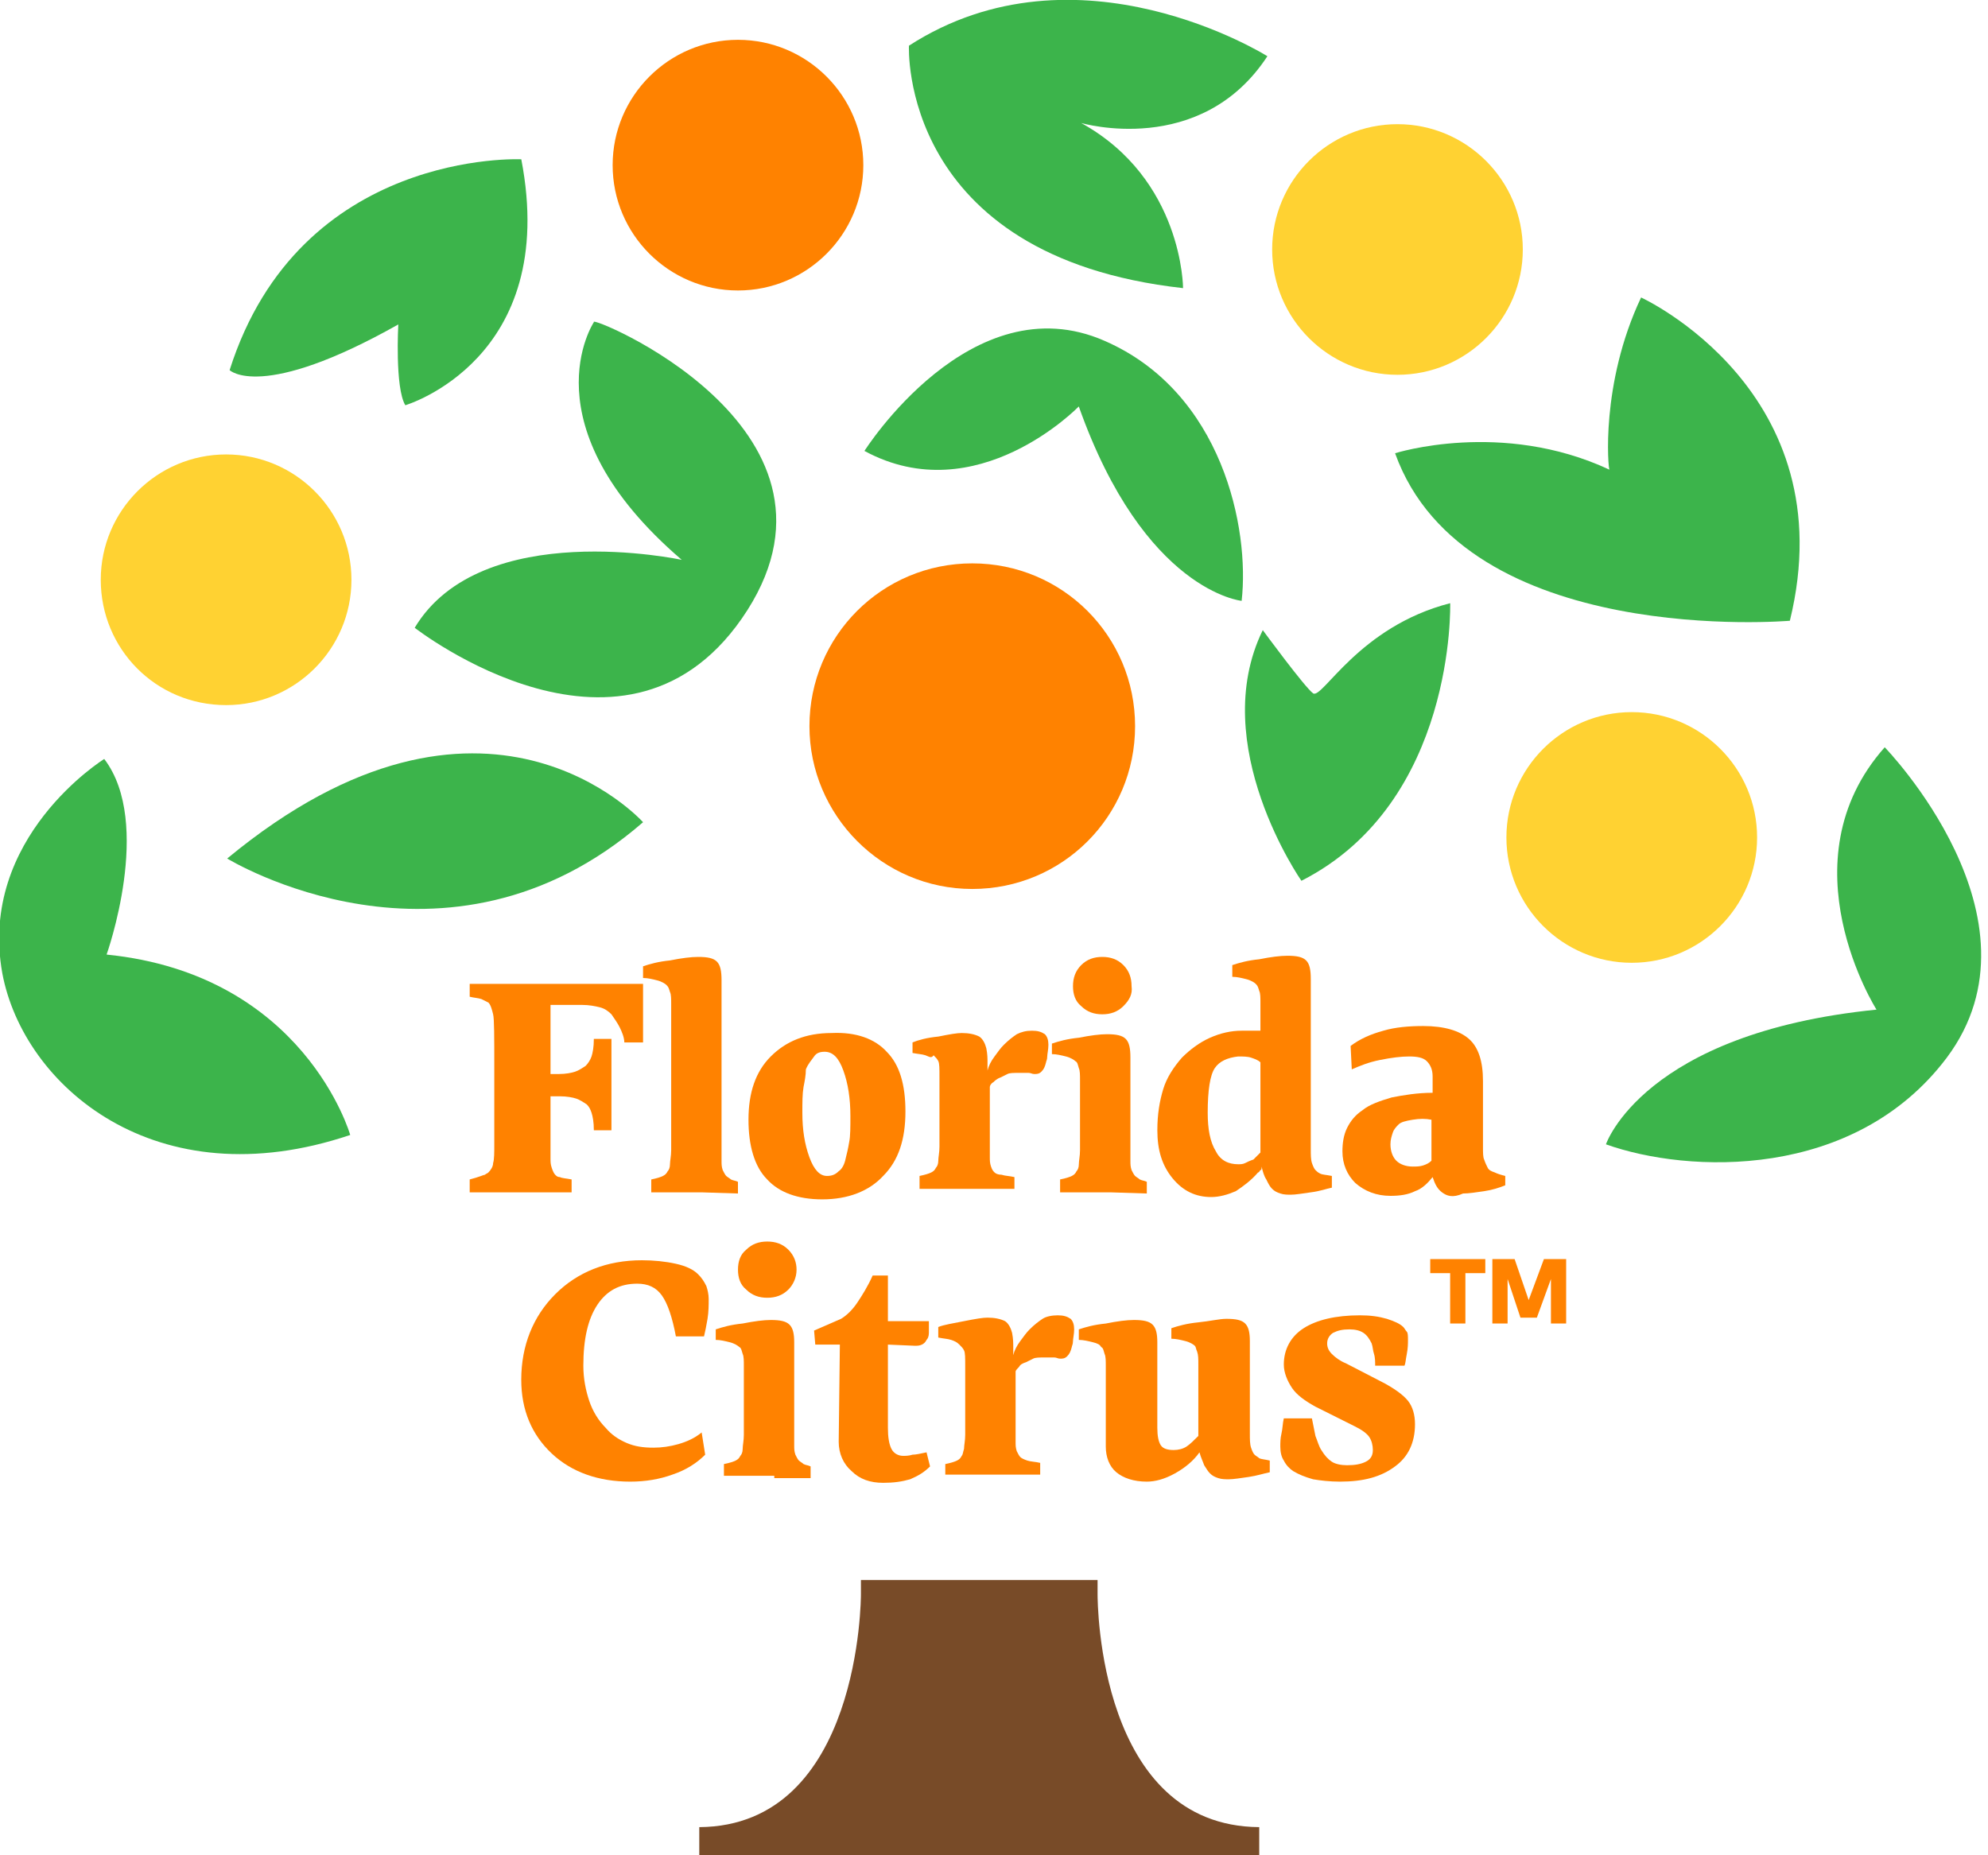
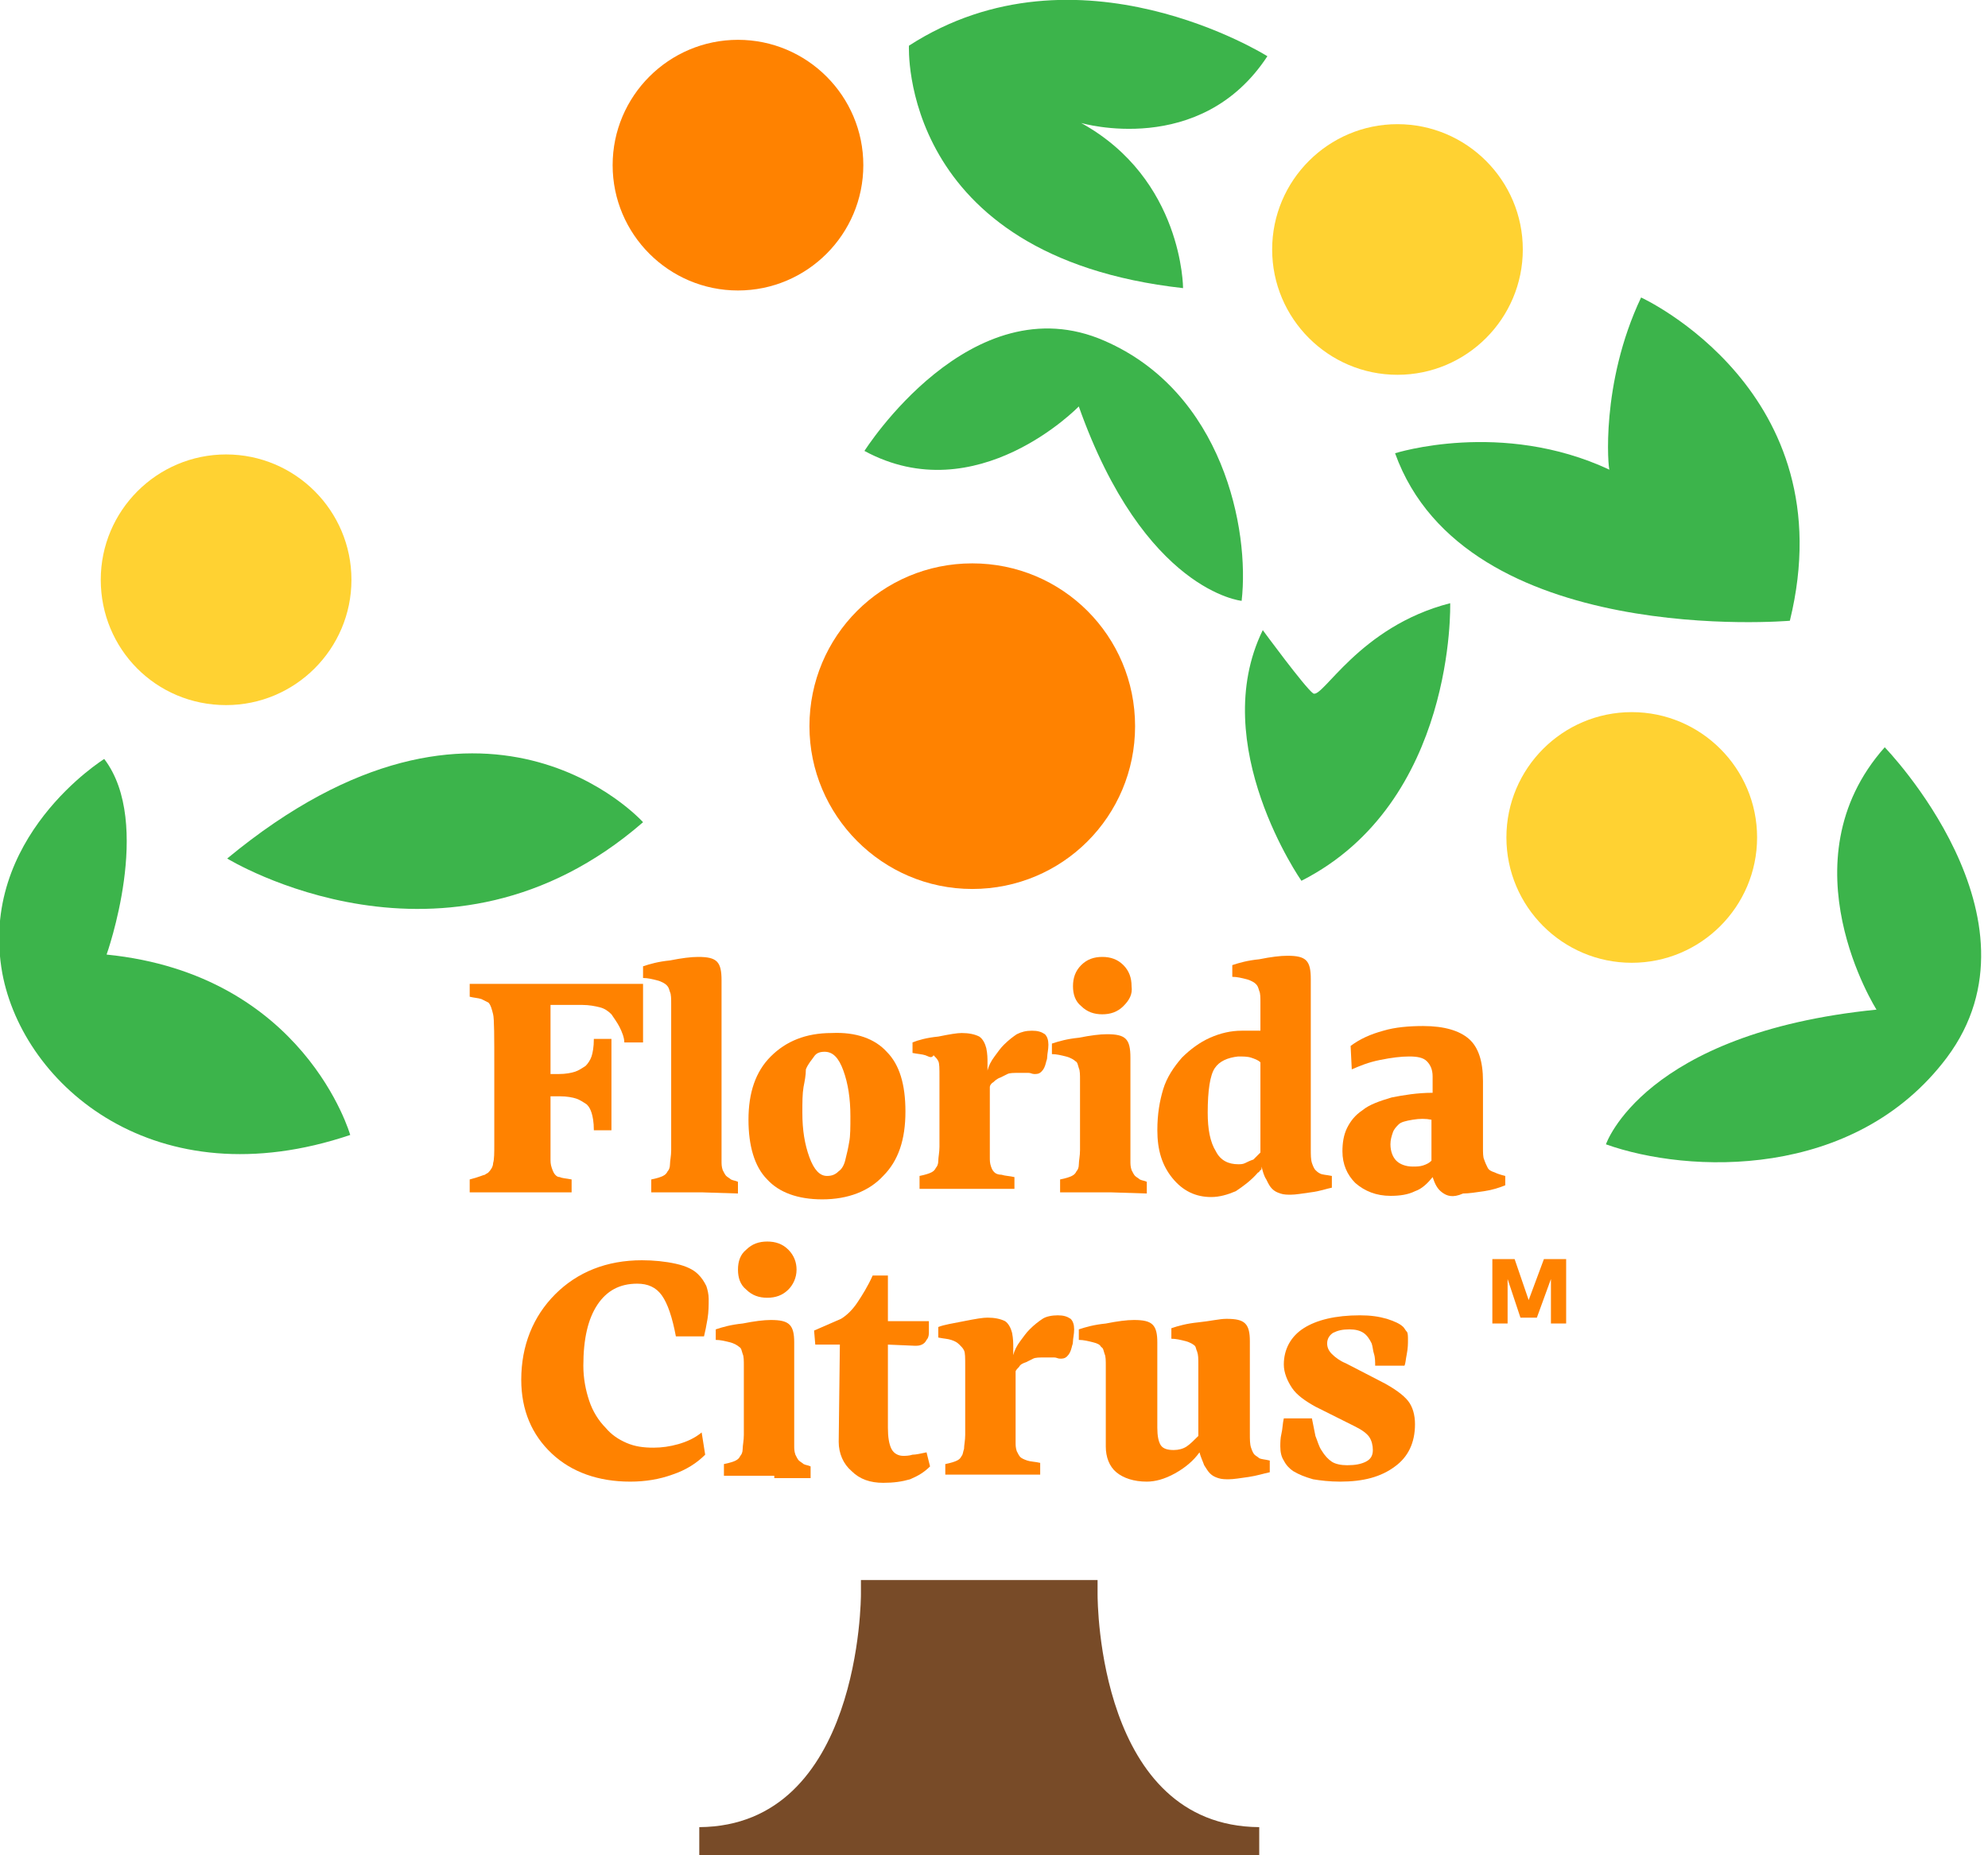
<svg xmlns="http://www.w3.org/2000/svg" width="60" height="56" viewBox="0 0 60 56" fill="none">
  <path d="M38.005 56H21.105V55.151C25.984 55.116 25.984 48.187 25.984 48.116V47.692H33.126V48.116C33.126 48.399 33.161 55.116 38.005 55.151V56Z" fill="#784B28" />
  <path d="M3.041 17.5C3.041 15.414 4.738 13.717 6.824 13.717C8.91 13.717 10.607 15.414 10.607 17.5C10.607 19.586 8.91 21.283 6.824 21.283C4.703 21.283 3.041 19.586 3.041 17.5Z" fill="#FFD232" />
  <path d="M18.49 4.985C18.49 2.899 20.187 1.202 22.273 1.202C24.359 1.202 26.056 2.899 26.056 4.985C26.056 7.071 24.359 8.768 22.273 8.768C20.187 8.768 18.49 7.071 18.49 4.985Z" fill="#FF8200" />
  <path d="M45.465 25.278C45.465 23.192 47.162 21.495 49.248 21.495C51.334 21.495 53.031 23.192 53.031 25.278C53.031 27.364 51.334 29.061 49.248 29.061C47.162 29.061 45.465 27.364 45.465 25.278Z" fill="#FFD232" />
  <path d="M24.43 21.919C24.43 19.197 26.622 17.005 29.344 17.005C32.066 17.005 34.258 19.197 34.258 21.919C34.258 24.641 32.066 26.833 29.344 26.833C26.622 26.833 24.43 24.606 24.43 21.919Z" fill="#FF8200" />
  <path d="M38.395 7.53C38.395 5.445 40.092 3.748 42.177 3.748C44.263 3.748 45.96 5.445 45.96 7.53C45.96 9.616 44.263 11.313 42.177 11.313C40.092 11.313 38.395 9.616 38.395 7.53Z" fill="#FFD232" />
-   <path d="M15.733 4.808C15.733 4.808 9.051 4.49 6.93 11.172C6.93 11.172 7.884 12.126 12.021 9.793C12.021 9.793 11.915 11.702 12.233 12.232C12.233 12.232 16.899 10.854 15.733 4.808Z" fill="#3CB44B" />
  <path d="M43.768 18.207C43.768 18.207 43.945 24.217 39.278 26.586C39.278 26.586 36.415 22.485 38.112 19.02C38.112 19.02 39.384 20.753 39.632 20.929C39.915 21.106 41.011 18.914 43.768 18.207Z" fill="#3CB44B" />
-   <path d="M17.925 9.722C17.925 9.722 15.839 12.833 20.576 16.899C20.576 16.899 14.531 15.591 12.516 18.949C12.516 18.949 18.985 24.005 22.556 18.419C26.091 12.869 17.713 9.475 17.925 9.722Z" fill="#3CB44B" />
  <path d="M56.883 22.556C56.883 22.556 61.903 27.717 58.757 31.924C55.964 35.636 50.944 35.424 48.469 34.541C48.469 34.541 49.6 31.182 56.635 30.475C56.635 30.475 53.807 26.02 56.883 22.556Z" fill="#3CB44B" />
  <path d="M38.251 1.697C38.251 1.697 32.524 -1.909 27.433 1.379C27.433 1.379 27.115 7.742 35.706 8.697C35.706 8.697 35.706 5.409 32.63 3.712C32.63 3.712 36.236 4.773 38.251 1.697Z" fill="#3CB44B" />
  <path d="M6.857 25.914C6.857 25.914 13.469 29.98 19.408 24.818C19.408 24.818 14.635 19.48 6.857 25.914Z" fill="#3CB44B" />
  <path d="M49.53 8.979C49.53 8.979 55.717 11.808 54.02 18.737C54.02 18.737 44.227 19.586 42.105 13.681C42.105 13.681 45.323 12.656 48.575 14.177C48.54 14.177 48.292 11.596 49.53 8.979Z" fill="#3CB44B" />
  <path d="M10.57 34.258C10.57 34.258 9.192 29.414 3.217 28.813C3.217 28.813 4.631 24.854 3.146 22.909C3.146 22.909 -0.672 25.278 0.07 29.379C0.707 32.773 4.702 36.237 10.57 34.258Z" fill="#3CB44B" />
  <path d="M15.908 35.99H15.555C15.413 35.99 15.236 35.99 14.989 35.99H14.494H14.176V35.601C14.459 35.53 14.6 35.459 14.635 35.459C14.671 35.424 14.706 35.424 14.741 35.389C14.812 35.318 14.883 35.212 14.883 35.106C14.918 35 14.918 34.788 14.918 34.54C14.918 34.434 14.918 34.293 14.918 34.081C14.918 33.868 14.918 33.727 14.918 33.621V32.242C14.918 31.288 14.918 30.757 14.883 30.616C14.848 30.475 14.812 30.333 14.741 30.262C14.671 30.227 14.6 30.192 14.529 30.156C14.423 30.121 14.317 30.121 14.176 30.086V29.697C14.671 29.697 15.06 29.697 15.378 29.697C15.696 29.697 15.908 29.697 16.014 29.697H16.58H18.348C18.772 29.697 19.161 29.697 19.408 29.697V31.465H18.843C18.843 31.323 18.772 31.146 18.701 31.005C18.63 30.863 18.524 30.722 18.454 30.616C18.348 30.51 18.241 30.439 18.1 30.404C17.959 30.369 17.782 30.333 17.57 30.333H16.615V32.419H16.863C17.075 32.419 17.252 32.384 17.358 32.348C17.464 32.313 17.57 32.242 17.676 32.172C17.747 32.101 17.817 31.995 17.853 31.889C17.888 31.783 17.923 31.606 17.923 31.358H18.454C18.454 31.5 18.454 31.677 18.454 31.853V32.666V33.586C18.454 33.762 18.454 33.975 18.454 34.116H17.923C17.923 33.868 17.888 33.692 17.853 33.586C17.817 33.48 17.782 33.409 17.711 33.338C17.605 33.267 17.499 33.197 17.393 33.161C17.287 33.126 17.11 33.091 16.898 33.091H16.615V34.965C16.615 35.071 16.615 35.141 16.651 35.247C16.686 35.353 16.721 35.424 16.757 35.459C16.792 35.495 16.827 35.53 16.898 35.53C16.969 35.566 17.075 35.566 17.252 35.601V35.99H15.908Z" fill="#FF8200" />
  <path d="M21.176 35.99C20.964 35.99 20.716 35.99 20.398 35.99C20.08 35.99 19.832 35.99 19.656 35.99V35.601C19.832 35.566 19.939 35.53 20.009 35.495C20.08 35.459 20.115 35.424 20.151 35.353C20.186 35.318 20.221 35.247 20.221 35.141C20.221 35.035 20.257 34.894 20.257 34.717V30.298C20.257 30.157 20.257 30.015 20.221 29.944C20.186 29.838 20.186 29.803 20.115 29.732C20.08 29.697 19.974 29.626 19.832 29.591C19.691 29.555 19.55 29.52 19.408 29.52V29.167C19.62 29.096 19.868 29.025 20.221 28.99C20.575 28.919 20.858 28.884 21.07 28.884C21.353 28.884 21.529 28.919 21.636 29.025C21.741 29.131 21.777 29.308 21.777 29.591V30.263C21.777 30.439 21.777 30.545 21.777 30.651V35.035C21.777 35.141 21.777 35.212 21.812 35.318C21.848 35.389 21.883 35.459 21.918 35.495C21.954 35.53 22.024 35.566 22.06 35.601C22.13 35.636 22.201 35.636 22.272 35.672V36.025L21.176 35.99Z" fill="#FF8200" />
  <path d="M24.252 32.808C24.216 33.02 24.216 33.267 24.216 33.586C24.216 34.116 24.287 34.54 24.428 34.929C24.57 35.318 24.746 35.495 24.959 35.495C25.1 35.495 25.206 35.459 25.312 35.353C25.418 35.283 25.489 35.141 25.524 34.964C25.559 34.823 25.595 34.681 25.63 34.469C25.666 34.293 25.666 34.01 25.666 33.692C25.666 33.161 25.595 32.702 25.453 32.313C25.312 31.924 25.135 31.747 24.888 31.747C24.746 31.747 24.64 31.783 24.57 31.889C24.499 31.995 24.393 32.101 24.322 32.278C24.322 32.454 24.287 32.631 24.252 32.808ZM26.762 31.747C27.15 32.136 27.327 32.737 27.327 33.55C27.327 34.399 27.115 35.035 26.655 35.495C26.231 35.954 25.595 36.202 24.817 36.202C24.075 36.202 23.509 35.99 23.155 35.601C22.767 35.212 22.59 34.575 22.59 33.798C22.59 32.985 22.802 32.348 23.262 31.889C23.721 31.429 24.322 31.181 25.1 31.181C25.842 31.146 26.408 31.358 26.762 31.747Z" fill="#FF8200" />
  <path d="M27.93 31.853C27.824 31.818 27.718 31.818 27.541 31.783V31.464C27.718 31.394 27.965 31.323 28.319 31.288C28.672 31.217 28.884 31.181 29.026 31.181C29.238 31.181 29.415 31.217 29.556 31.288C29.662 31.358 29.733 31.5 29.768 31.641C29.804 31.818 29.804 31.959 29.804 32.065C29.804 32.171 29.804 32.278 29.804 32.313C29.839 32.171 29.91 32.03 30.016 31.889C30.122 31.747 30.192 31.641 30.299 31.535C30.44 31.394 30.581 31.288 30.688 31.217C30.829 31.146 30.97 31.111 31.147 31.111C31.324 31.111 31.43 31.146 31.536 31.217C31.607 31.288 31.642 31.394 31.642 31.535C31.642 31.677 31.607 31.818 31.607 31.889C31.607 31.995 31.571 32.03 31.571 32.065C31.536 32.207 31.501 32.278 31.43 32.348C31.359 32.419 31.288 32.419 31.218 32.419C31.147 32.419 31.112 32.384 31.041 32.384C30.97 32.384 30.9 32.384 30.794 32.384C30.581 32.384 30.475 32.384 30.405 32.419C30.334 32.454 30.263 32.49 30.192 32.525C30.087 32.56 30.016 32.631 29.98 32.666C29.91 32.702 29.874 32.773 29.874 32.808V34.929C29.874 35.035 29.874 35.106 29.91 35.212C29.945 35.318 29.98 35.353 30.016 35.389C30.051 35.424 30.122 35.459 30.228 35.459C30.334 35.495 30.475 35.495 30.617 35.53V35.884H29.273C29.203 35.884 29.097 35.884 28.991 35.884C28.884 35.884 28.743 35.884 28.496 35.884C28.283 35.884 28.142 35.884 28.036 35.884C27.93 35.884 27.824 35.884 27.753 35.884V35.495C27.93 35.459 28.036 35.424 28.107 35.389C28.177 35.353 28.213 35.318 28.248 35.247C28.283 35.212 28.319 35.141 28.319 35.035C28.319 34.929 28.354 34.788 28.354 34.611V32.525C28.354 32.242 28.354 32.101 28.319 32.03C28.283 31.959 28.248 31.924 28.177 31.853C28.107 31.959 28.036 31.889 27.93 31.853Z" fill="#FF8200" />
  <path d="M33.905 30.369C33.728 30.545 33.516 30.616 33.268 30.616C33.021 30.616 32.809 30.545 32.632 30.369C32.455 30.227 32.384 30.015 32.384 29.768C32.384 29.52 32.455 29.308 32.632 29.131C32.809 28.954 33.021 28.884 33.268 28.884C33.516 28.884 33.728 28.954 33.905 29.131C34.081 29.308 34.152 29.52 34.152 29.768C34.187 30.015 34.081 30.192 33.905 30.369ZM33.516 35.99C33.304 35.99 33.056 35.99 32.738 35.99C32.42 35.99 32.172 35.99 31.995 35.99V35.601C32.172 35.566 32.278 35.53 32.349 35.495C32.42 35.459 32.455 35.424 32.49 35.353C32.526 35.318 32.561 35.247 32.561 35.141C32.561 35.035 32.596 34.894 32.596 34.717V32.596C32.596 32.455 32.596 32.313 32.561 32.242C32.526 32.136 32.526 32.066 32.455 32.03C32.42 31.995 32.314 31.924 32.172 31.889C32.031 31.854 31.89 31.818 31.748 31.818V31.5C31.96 31.429 32.208 31.358 32.561 31.323C32.915 31.253 33.197 31.217 33.41 31.217C33.693 31.217 33.869 31.253 33.975 31.358C34.081 31.465 34.117 31.641 34.117 31.924V32.066V32.384C34.117 32.561 34.117 32.667 34.117 32.773V32.985V35.035C34.117 35.141 34.117 35.212 34.152 35.318C34.187 35.389 34.223 35.459 34.258 35.495C34.294 35.53 34.364 35.566 34.4 35.601C34.47 35.636 34.541 35.636 34.612 35.672V36.025L33.516 35.99Z" fill="#FF8200" />
  <path d="M36.662 32.243C36.521 32.455 36.45 32.914 36.45 33.586C36.45 34.081 36.521 34.47 36.697 34.753C36.839 35.035 37.086 35.142 37.369 35.142C37.44 35.142 37.511 35.142 37.581 35.106C37.652 35.071 37.723 35.035 37.829 35C37.864 34.965 37.899 34.929 37.935 34.894C37.97 34.859 38.005 34.823 38.041 34.788V32.066C37.97 31.995 37.864 31.96 37.758 31.924C37.652 31.889 37.511 31.889 37.369 31.889C37.051 31.924 36.803 32.031 36.662 32.243ZM38.041 35.318C38.005 35.354 38.005 35.389 37.97 35.389C37.758 35.636 37.511 35.813 37.298 35.955C37.051 36.061 36.803 36.132 36.556 36.132C36.096 36.132 35.708 35.955 35.389 35.566C35.071 35.177 34.93 34.717 34.93 34.116C34.93 33.621 35 33.233 35.106 32.879C35.212 32.525 35.425 32.207 35.672 31.924C35.92 31.677 36.202 31.465 36.521 31.323C36.839 31.182 37.157 31.111 37.475 31.111C37.652 31.111 37.793 31.111 37.864 31.111C37.935 31.111 38.005 31.111 38.041 31.111V30.263C38.041 30.121 38.041 29.98 38.005 29.909C37.97 29.803 37.97 29.768 37.899 29.697C37.864 29.662 37.758 29.591 37.617 29.556C37.475 29.52 37.334 29.485 37.192 29.485V29.131C37.404 29.061 37.652 28.99 38.005 28.955C38.359 28.884 38.642 28.849 38.854 28.849C39.137 28.849 39.313 28.884 39.42 28.99C39.526 29.096 39.561 29.273 39.561 29.556V30.227C39.561 30.404 39.561 30.51 39.561 30.616V34.682C39.561 34.859 39.561 35 39.596 35.106C39.632 35.212 39.667 35.283 39.702 35.318C39.738 35.354 39.773 35.389 39.844 35.424C39.914 35.46 40.021 35.46 40.197 35.495V35.849C40.021 35.884 39.844 35.955 39.561 35.99C39.313 36.025 39.101 36.061 38.96 36.061C38.854 36.061 38.748 36.061 38.642 36.025C38.536 35.99 38.465 35.955 38.394 35.884C38.324 35.813 38.288 35.743 38.218 35.601C38.147 35.495 38.111 35.354 38.076 35.212C38.076 35.283 38.076 35.318 38.041 35.318Z" fill="#FF8200" />
  <path d="M42.036 34.187C42.001 34.293 41.965 34.399 41.965 34.54C41.965 34.752 42.036 34.929 42.142 35.035C42.248 35.141 42.425 35.212 42.637 35.212C42.743 35.212 42.849 35.212 42.955 35.177C43.061 35.141 43.132 35.106 43.203 35.035C43.203 34.965 43.203 34.859 43.203 34.788C43.203 34.717 43.203 34.576 43.203 34.434V33.798C43.026 33.763 42.849 33.763 42.637 33.798C42.425 33.833 42.283 33.869 42.213 33.939C42.142 34.01 42.071 34.081 42.036 34.187ZM43.521 35.99C43.379 35.884 43.309 35.742 43.238 35.53C43.096 35.707 42.92 35.884 42.708 35.955C42.495 36.061 42.248 36.096 41.965 36.096C41.541 36.096 41.187 35.955 40.904 35.707C40.657 35.46 40.516 35.141 40.516 34.753C40.516 34.505 40.551 34.258 40.657 34.045C40.763 33.833 40.904 33.657 41.117 33.515C41.329 33.338 41.647 33.232 42.001 33.126C42.354 33.056 42.778 32.985 43.238 32.985C43.238 32.914 43.238 32.843 43.238 32.773C43.238 32.702 43.238 32.596 43.238 32.49C43.238 32.278 43.167 32.136 43.061 32.03C42.955 31.924 42.778 31.889 42.531 31.889C42.283 31.889 42.001 31.924 41.647 31.995C41.293 32.066 41.046 32.172 40.798 32.278L40.763 31.571C41.046 31.359 41.364 31.217 41.753 31.111C42.106 31.005 42.531 30.97 42.955 30.97C43.591 30.97 44.051 31.111 44.334 31.359C44.617 31.606 44.758 32.03 44.758 32.631V33.091C44.758 33.268 44.758 33.55 44.758 33.939C44.758 34.151 44.758 34.328 44.758 34.399V34.647C44.758 34.788 44.758 34.929 44.793 35C44.829 35.106 44.864 35.177 44.9 35.248C44.935 35.318 45.005 35.354 45.112 35.389C45.182 35.424 45.288 35.46 45.43 35.495V35.778C45.253 35.849 45.041 35.919 44.793 35.955C44.546 35.99 44.334 36.025 44.157 36.025C43.839 36.167 43.662 36.096 43.521 35.99Z" fill="#FF8200" />
  <path d="M26.09 13.611C26.09 13.611 29.307 8.52 33.337 10.288C36.908 11.844 37.721 15.98 37.474 18.136C37.474 18.136 34.539 17.854 32.559 12.268C32.559 12.268 29.484 15.45 26.09 13.611Z" fill="#3CB44B" />
-   <path d="M44.828 38.429H44.227V39.949H43.767V38.429H43.166V38.005H44.828V38.429Z" fill="#FF8200" />
  <path d="M47.268 39.949H46.809V38.606L46.384 39.773H45.889L45.501 38.606V39.949H45.041V38.005H45.713L46.137 39.242L46.597 38.005H47.268V39.949Z" fill="#FF8200" />
  <path d="M21.283 43.909C21.035 44.156 20.717 44.368 20.293 44.51C19.904 44.651 19.48 44.722 19.02 44.722C18.066 44.722 17.253 44.439 16.652 43.873C16.051 43.308 15.732 42.565 15.732 41.646C15.732 40.621 16.086 39.737 16.758 39.065C17.429 38.394 18.313 38.04 19.374 38.04C19.727 38.04 20.081 38.075 20.399 38.146C20.717 38.217 20.929 38.323 21.071 38.464C21.177 38.57 21.248 38.676 21.318 38.818C21.354 38.924 21.389 39.065 21.389 39.207C21.389 39.383 21.389 39.596 21.354 39.808C21.318 40.02 21.283 40.197 21.248 40.338H20.399C20.293 39.772 20.152 39.348 19.975 39.101C19.798 38.853 19.551 38.747 19.232 38.747C18.702 38.747 18.313 38.959 18.03 39.383C17.748 39.808 17.606 40.409 17.606 41.222C17.606 41.611 17.677 41.964 17.783 42.282C17.889 42.601 18.066 42.883 18.278 43.096C18.455 43.308 18.667 43.449 18.914 43.555C19.162 43.661 19.409 43.697 19.727 43.697C19.975 43.697 20.222 43.661 20.47 43.591C20.717 43.52 20.965 43.414 21.177 43.237L21.283 43.909Z" fill="#FF8200" />
  <path d="M23.794 38.924C23.617 39.101 23.405 39.172 23.157 39.172C22.91 39.172 22.698 39.101 22.521 38.924C22.344 38.783 22.273 38.571 22.273 38.323C22.273 38.076 22.344 37.864 22.521 37.722C22.698 37.545 22.91 37.475 23.157 37.475C23.405 37.475 23.617 37.545 23.794 37.722C23.97 37.899 24.041 38.111 24.041 38.323C24.041 38.571 23.935 38.783 23.794 38.924ZM23.369 44.545C23.157 44.545 22.91 44.545 22.591 44.545C22.273 44.545 22.026 44.545 21.849 44.545V44.192C22.026 44.156 22.132 44.121 22.203 44.086C22.273 44.05 22.309 44.015 22.344 43.944C22.379 43.909 22.415 43.838 22.415 43.732C22.415 43.626 22.45 43.485 22.45 43.308V41.222C22.45 41.081 22.45 40.939 22.415 40.868C22.379 40.763 22.379 40.692 22.309 40.656C22.273 40.621 22.167 40.55 22.026 40.515C21.884 40.48 21.743 40.444 21.602 40.444V40.126C21.814 40.055 22.061 39.985 22.415 39.949C22.768 39.879 23.051 39.843 23.263 39.843C23.546 39.843 23.723 39.879 23.829 39.985C23.935 40.091 23.97 40.267 23.97 40.515V40.656V40.975C23.97 41.151 23.97 41.257 23.97 41.364V41.576V43.626C23.97 43.732 23.97 43.803 24.006 43.909C24.041 43.98 24.076 44.05 24.112 44.086C24.147 44.121 24.218 44.156 24.253 44.192C24.324 44.227 24.395 44.227 24.465 44.263V44.616H23.369V44.545Z" fill="#FF8200" />
  <path d="M28.07 44.263C27.893 44.439 27.717 44.545 27.469 44.651C27.222 44.722 26.974 44.758 26.656 44.758C26.267 44.758 25.949 44.651 25.702 44.404C25.454 44.192 25.313 43.874 25.313 43.52L25.348 40.586H24.606L24.57 40.162L25.383 39.808C25.56 39.702 25.737 39.525 25.878 39.313C26.02 39.101 26.197 38.818 26.338 38.5H26.798V39.879H28.035C28.035 40.02 28.035 40.126 28.035 40.232C28.035 40.338 28 40.409 27.964 40.444C27.929 40.515 27.893 40.55 27.823 40.586C27.752 40.621 27.681 40.621 27.611 40.621L26.798 40.586V43.096C26.798 43.379 26.833 43.591 26.904 43.732C26.974 43.874 27.116 43.944 27.257 43.944C27.328 43.944 27.434 43.944 27.54 43.909C27.646 43.909 27.788 43.874 27.964 43.838L28.07 44.263Z" fill="#FF8200" />
  <path d="M28.707 40.444C28.601 40.409 28.495 40.409 28.318 40.373V40.055C28.495 39.984 28.743 39.949 29.096 39.878C29.45 39.808 29.662 39.772 29.803 39.772C30.015 39.772 30.192 39.808 30.334 39.878C30.44 39.949 30.51 40.09 30.546 40.232C30.581 40.409 30.581 40.55 30.581 40.656C30.581 40.762 30.581 40.868 30.581 40.904C30.616 40.762 30.687 40.621 30.793 40.479C30.899 40.338 30.97 40.232 31.076 40.126C31.217 39.984 31.359 39.878 31.465 39.808C31.571 39.737 31.748 39.702 31.924 39.702C32.101 39.702 32.207 39.737 32.313 39.808C32.384 39.878 32.419 39.984 32.419 40.126C32.419 40.267 32.384 40.409 32.384 40.479C32.384 40.586 32.349 40.621 32.349 40.656C32.313 40.798 32.278 40.868 32.207 40.939C32.136 41.01 32.066 41.01 31.995 41.01C31.924 41.01 31.889 40.974 31.818 40.974C31.748 40.974 31.677 40.974 31.571 40.974C31.359 40.974 31.253 40.974 31.182 41.01C31.111 41.045 31.041 41.08 30.97 41.116C30.864 41.151 30.793 41.187 30.758 41.257C30.722 41.293 30.652 41.363 30.652 41.399V43.52C30.652 43.626 30.652 43.697 30.687 43.803C30.722 43.873 30.758 43.944 30.793 43.979C30.828 44.015 30.899 44.05 31.005 44.086C31.111 44.121 31.253 44.121 31.394 44.156V44.51H30.051C29.98 44.51 29.874 44.51 29.768 44.51C29.662 44.51 29.52 44.51 29.273 44.51C29.061 44.51 28.919 44.51 28.813 44.51C28.707 44.51 28.601 44.51 28.53 44.51V44.192C28.707 44.156 28.813 44.121 28.884 44.086C28.955 44.05 28.99 44.015 29.025 43.944C29.061 43.909 29.061 43.838 29.096 43.732C29.096 43.626 29.131 43.484 29.131 43.308V41.257C29.131 40.974 29.131 40.833 29.096 40.762C29.061 40.692 29.025 40.656 28.955 40.586C28.884 40.515 28.813 40.479 28.707 40.444Z" fill="#FF8200" />
  <path d="M32.985 40.515C32.843 40.48 32.702 40.444 32.56 40.444V40.126C32.773 40.056 33.02 39.985 33.374 39.95C33.727 39.879 34.01 39.843 34.222 39.843C34.505 39.843 34.682 39.879 34.788 39.985C34.894 40.091 34.929 40.268 34.929 40.515V41.187C34.929 41.364 34.929 41.47 34.929 41.576V43.096C34.929 43.343 34.965 43.52 35.035 43.626C35.106 43.732 35.247 43.768 35.424 43.768C35.566 43.768 35.707 43.732 35.813 43.662C35.919 43.591 36.025 43.485 36.167 43.343V41.187C36.167 41.01 36.167 40.904 36.131 40.798C36.096 40.727 36.096 40.657 36.06 40.621C36.025 40.586 35.919 40.515 35.778 40.48C35.636 40.444 35.495 40.409 35.353 40.409V40.091C35.566 40.02 35.813 39.95 36.167 39.914C36.52 39.879 36.803 39.808 37.015 39.808C37.298 39.808 37.475 39.843 37.581 39.95C37.687 40.056 37.722 40.232 37.722 40.48V41.187C37.722 41.364 37.722 41.47 37.722 41.54V43.273C37.722 43.45 37.722 43.591 37.758 43.697C37.793 43.803 37.828 43.874 37.864 43.909C37.899 43.944 37.97 43.98 38.005 44.015C38.076 44.05 38.182 44.05 38.323 44.086V44.439C38.146 44.475 37.934 44.545 37.687 44.581C37.439 44.616 37.227 44.651 37.086 44.651C36.98 44.651 36.874 44.651 36.768 44.616C36.662 44.581 36.591 44.545 36.52 44.475C36.449 44.404 36.414 44.333 36.343 44.227C36.308 44.121 36.237 43.98 36.202 43.838C36.025 44.086 35.778 44.298 35.459 44.475C35.141 44.651 34.858 44.722 34.611 44.722C34.222 44.722 33.904 44.616 33.692 44.439C33.48 44.263 33.374 43.98 33.374 43.662V41.222C33.374 41.081 33.374 40.939 33.338 40.869C33.303 40.763 33.303 40.692 33.232 40.657C33.197 40.586 33.126 40.55 32.985 40.515Z" fill="#FF8200" />
  <path d="M42.105 44.262C41.681 44.58 41.151 44.722 40.444 44.722C40.126 44.722 39.843 44.687 39.63 44.651C39.383 44.58 39.206 44.51 39.029 44.404C38.923 44.333 38.817 44.227 38.747 44.086C38.676 43.979 38.641 43.838 38.641 43.661C38.641 43.555 38.641 43.414 38.676 43.272C38.711 43.131 38.711 42.954 38.747 42.813H39.595C39.63 42.989 39.666 43.166 39.701 43.343C39.772 43.52 39.807 43.661 39.878 43.767C39.984 43.944 40.09 44.05 40.196 44.121C40.302 44.192 40.479 44.227 40.656 44.227C40.903 44.227 41.08 44.192 41.221 44.121C41.363 44.05 41.434 43.944 41.434 43.767C41.434 43.626 41.398 43.484 41.328 43.378C41.257 43.272 41.115 43.166 40.903 43.06L39.701 42.459C39.383 42.282 39.136 42.106 38.994 41.894C38.853 41.681 38.747 41.434 38.747 41.187C38.747 40.727 38.959 40.338 39.348 40.09C39.737 39.843 40.302 39.702 41.045 39.702C41.363 39.702 41.61 39.737 41.858 39.808C42.07 39.878 42.247 39.949 42.353 40.055C42.388 40.09 42.423 40.161 42.459 40.197C42.494 40.232 42.494 40.338 42.494 40.444C42.494 40.55 42.494 40.692 42.459 40.868C42.423 41.045 42.423 41.151 42.388 41.222H41.504C41.504 41.116 41.504 40.974 41.469 40.868C41.434 40.762 41.434 40.656 41.398 40.55C41.328 40.409 41.257 40.303 41.151 40.232C41.045 40.161 40.903 40.126 40.727 40.126C40.514 40.126 40.373 40.161 40.231 40.232C40.126 40.303 40.055 40.409 40.055 40.55C40.055 40.656 40.09 40.762 40.196 40.868C40.302 40.974 40.444 41.08 40.62 41.151L41.646 41.681C42.07 41.894 42.353 42.106 42.494 42.282C42.636 42.459 42.706 42.707 42.706 42.989C42.706 43.555 42.494 43.979 42.105 44.262Z" fill="#FF8200" />
</svg>